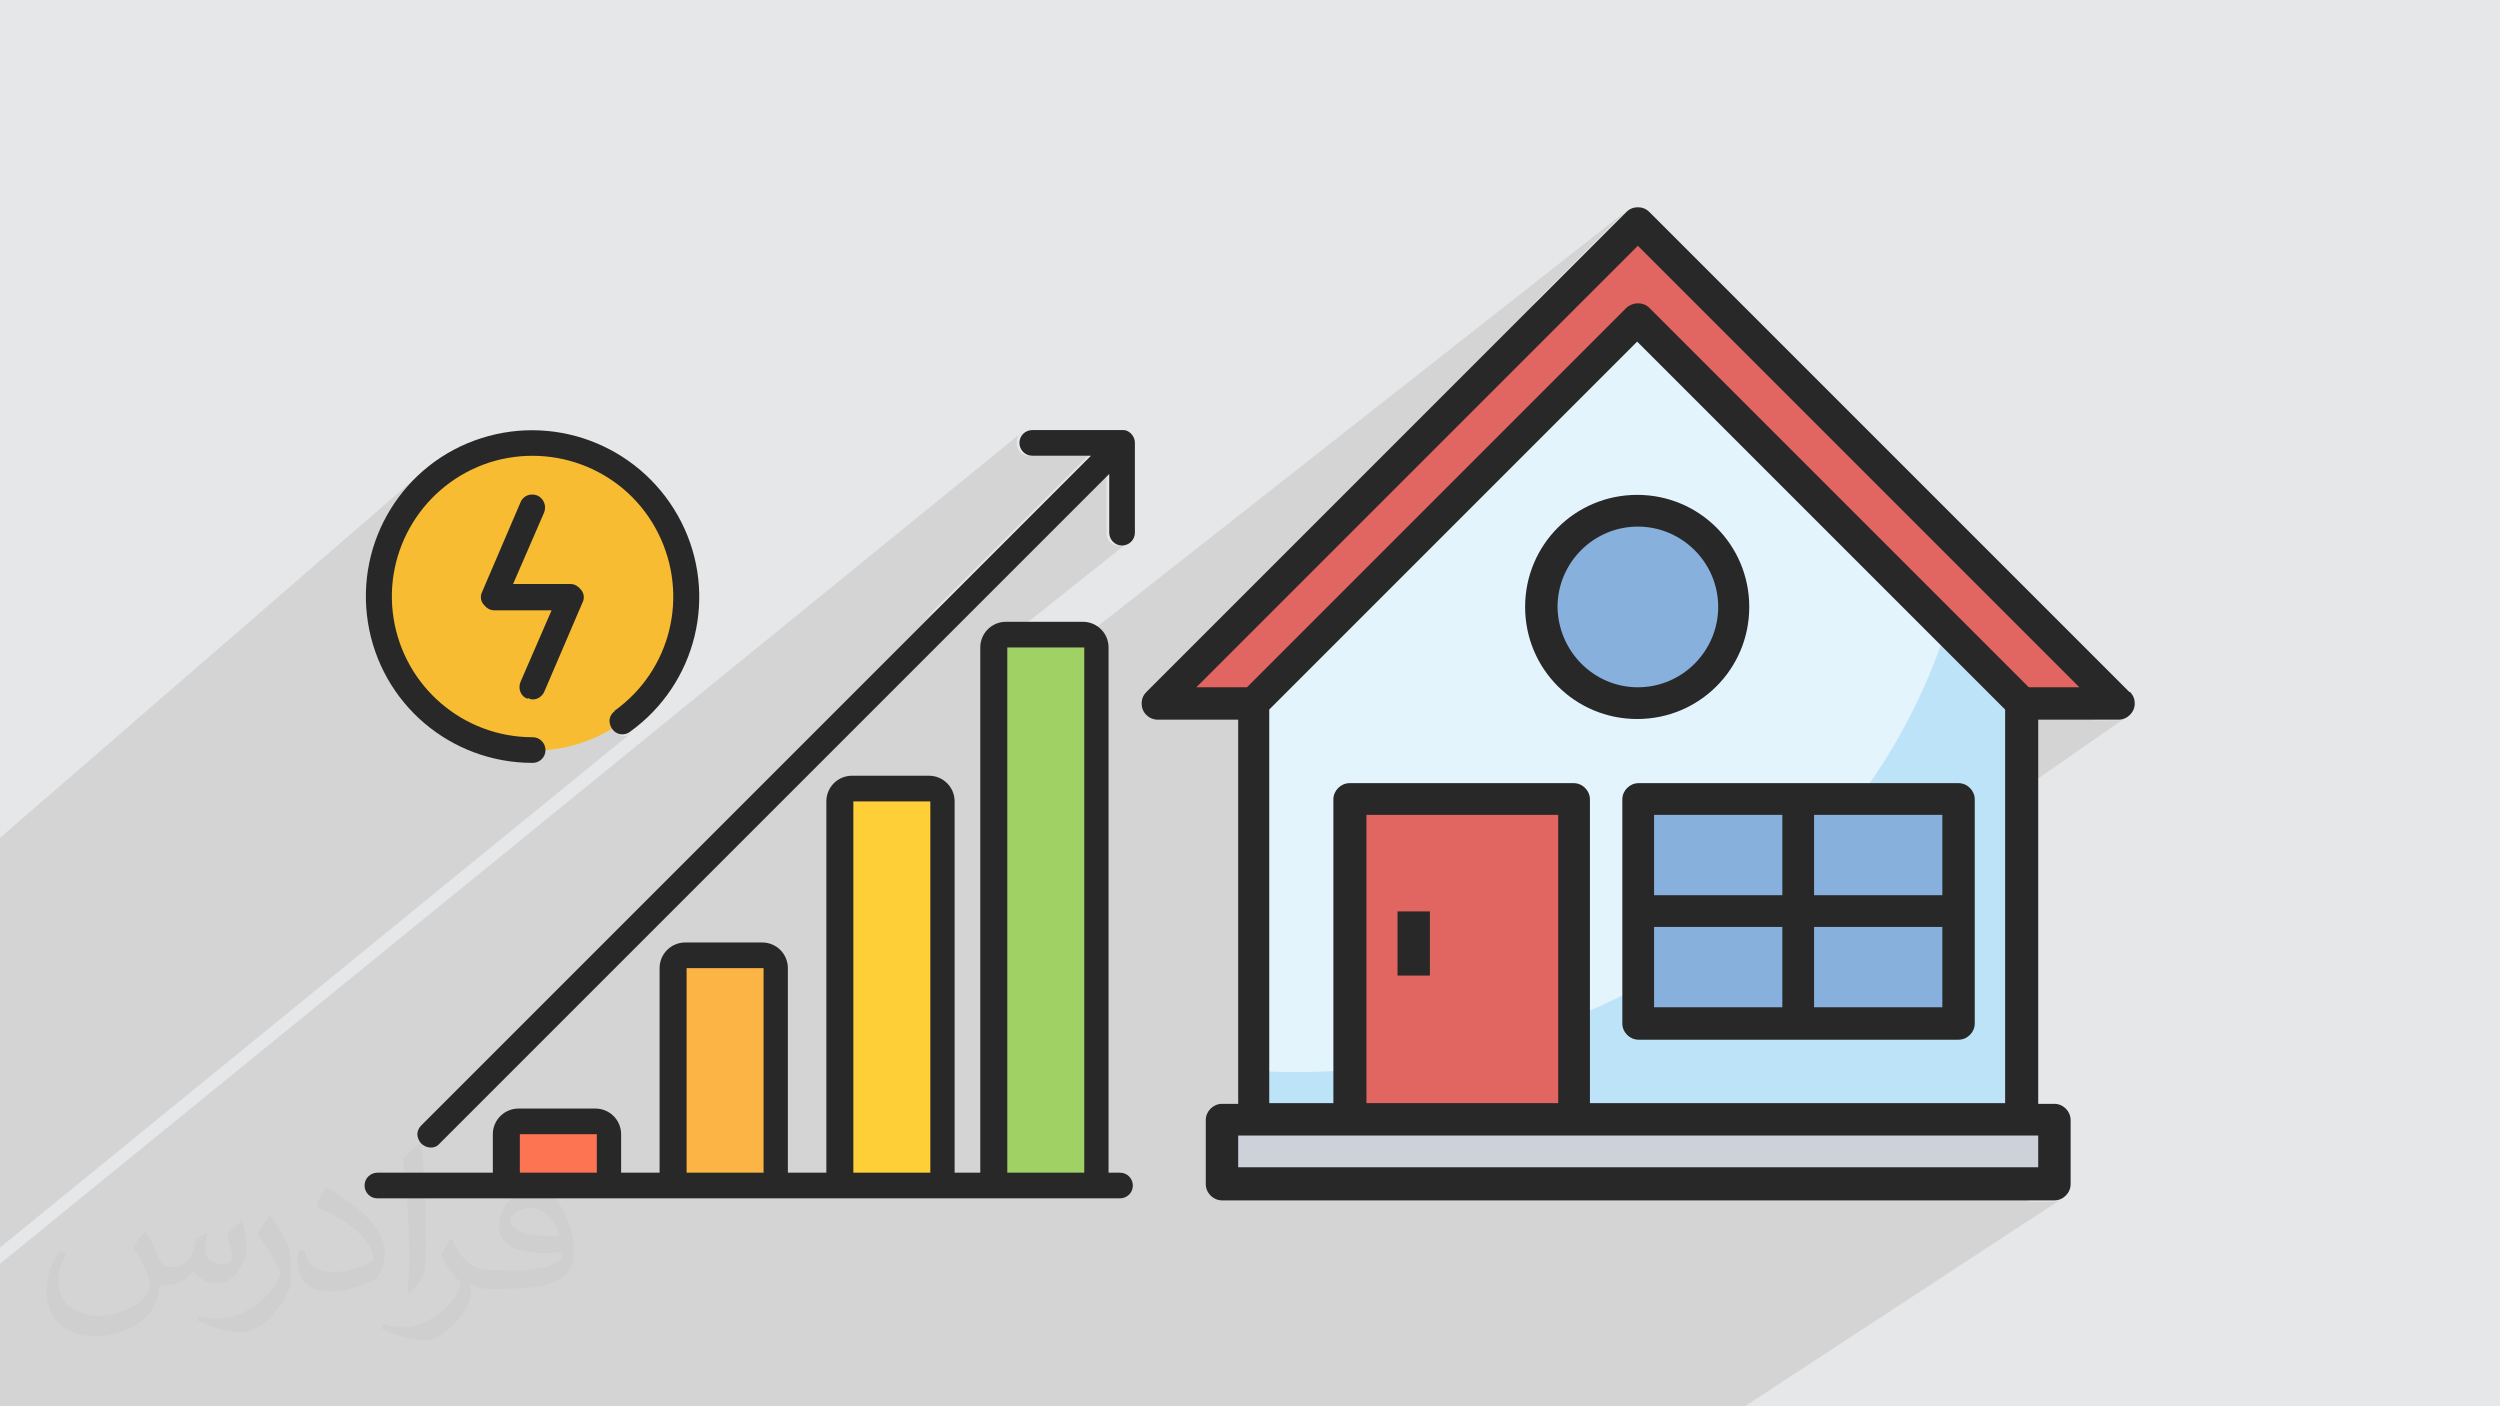
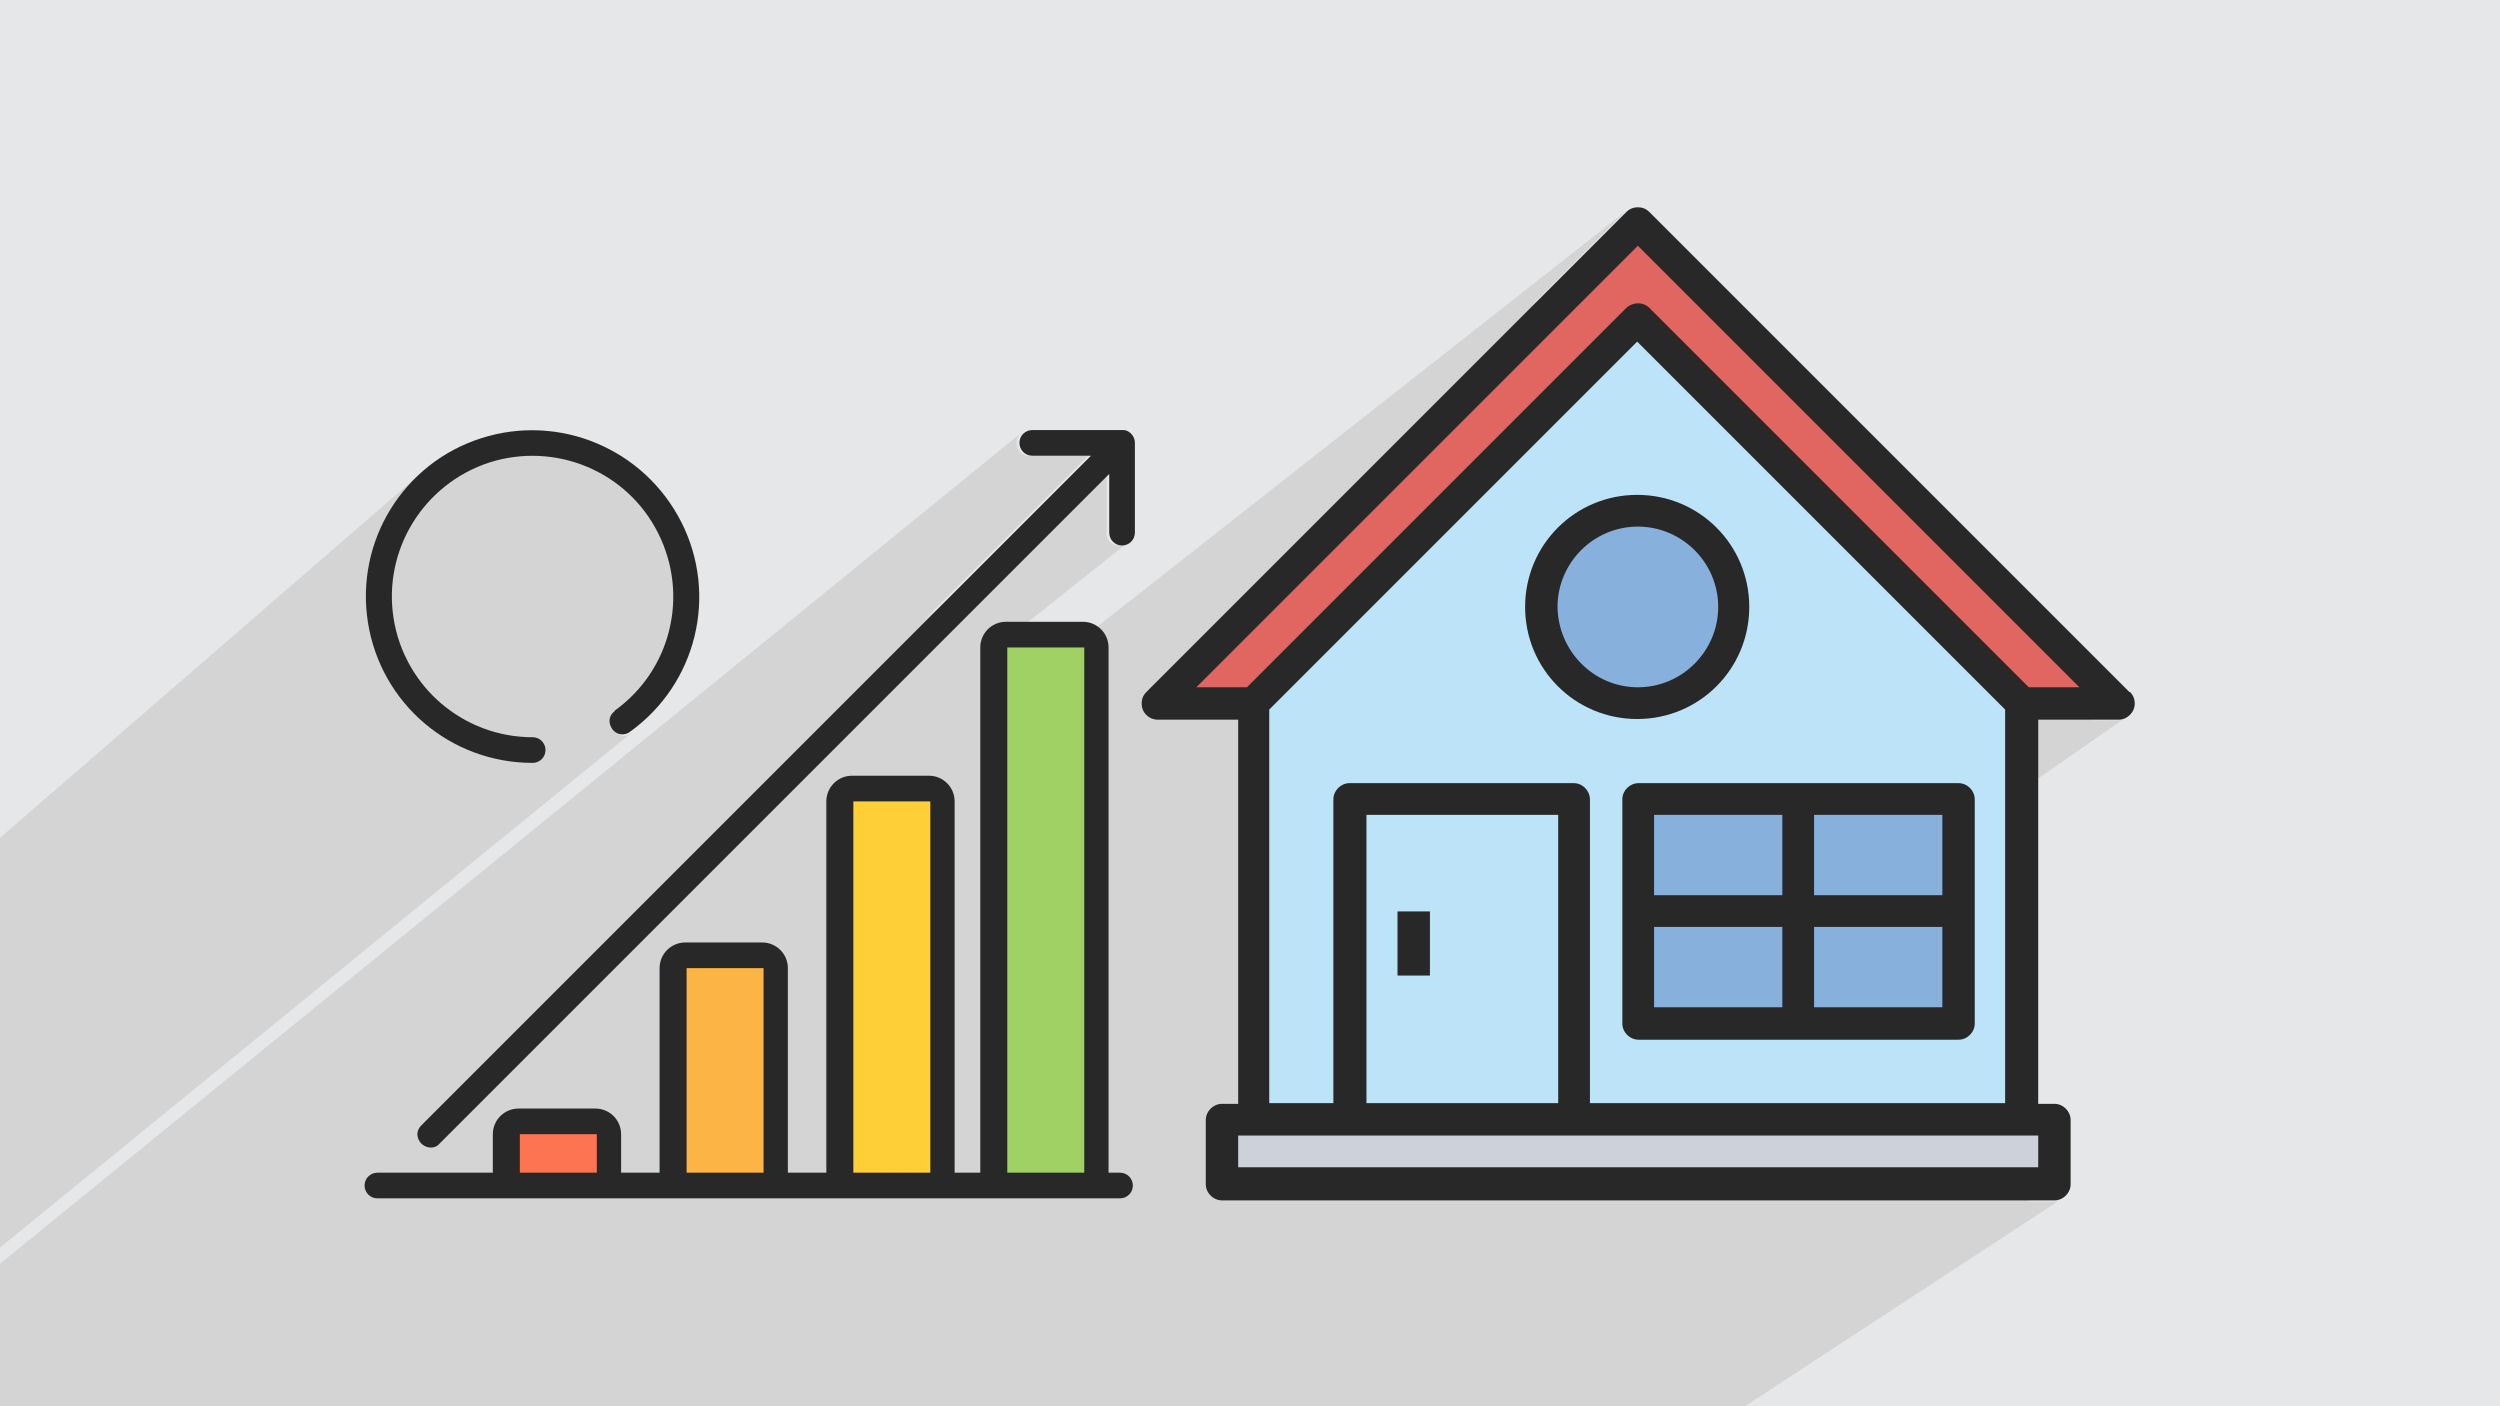
<svg xmlns="http://www.w3.org/2000/svg" xml:space="preserve" width="3.703in" height="2.083in" version="1.1" style="shape-rendering:geometricPrecision; text-rendering:geometricPrecision; image-rendering:optimizeQuality; fill-rule:evenodd; clip-rule:evenodd" viewBox="0 0 3703 2083" enable-background="new 0 0 512 512">
  <defs>
    <style type="text/css">
   
    .fil8 {fill:#282828}
    .fil6 {fill:#9FD164}
    .fil0 {fill:#E6E7E8}
    .fil7 {fill:#F7BC31}
    .fil4 {fill:#FCB544}
    .fil3 {fill:#FD7452}
    .fil5 {fill:#FFCF38}
    .fil12 {fill:#E16561;fill-rule:nonzero}
    .fil10 {fill:#E4F4FD;fill-rule:nonzero}
    .fil11 {fill:#CDD1D9;fill-rule:nonzero}
    .fil9 {fill:#BDE3F8;fill-rule:nonzero}
    .fil13 {fill:#87B0DD;fill-rule:nonzero}
    .fil14 {fill:#282828;fill-rule:nonzero}
    .fil2 {fill:#373435;fill-opacity:0.031}
    .fil1 {fill:#373435;fill-opacity:0.102}
   
  </style>
  </defs>
  <g id="Layer_x0020_1">
    <polygon class="fil0" points="0,0 3703,0 3703,2083 0,2083 " />
    <path class="fil1" d="M1498 2083l-46 0 -3 0 -62 0 -8 0 -32 0 0 0 -9 0 -14 0 -50 0 -9 0 -9 0 -17 0 -4 0 -2 0 -1 0 -4 0 -8 0 -9 0 -14 0 -14 0 -2 0 -10 0 -2 0 -16 0 -7 0 -19 0 -9 0 -8 0 -5 0 -8 0 -12 0 -17 0 -1 0 -18 0 -13 0 -11 0 -7 0 -6 0 -6 0 -25 0 -4 0 -26 0 -43 0 -64 0 -40 0 -6 0 -5 0 -29 0 -3 0 -4 0 -29 0 -16 0 -5 0 -21 0 -16 0 -11 0 -35 0 -35 0 -24 0 -6 0 -34 0 -3 0 -24 0 -7 0 -19 0 -18 0 -24 0 -39 0 -4 0 -9 0 -11 0 -4 0 -21 0 0 0 -4 0 -9 0 -3 0 -5 0 -12 0 -25 0 -34 0 -18 0 -9 0 -2 0 -7 0 -22 0 -5 0 -1 0 -18 0 -1 0 -10 0 -2 0 0 0 -2 0 -3 0 -9 0 -13 0 -3 0 -2 0 -10 0 -2 0 -6 0 -11 0 -1 0 -6 0 -20 0 -1 0 -12 0 -4 0 -2 0 -9 0 -7 0 -20 0 -2 0 -14 0 0 -65 0 -43 0 -62 0 -30 0 -8 1518 -1235 -3 2 -2 3 -2 3 -1 4 0 4 0 4 1 4 2 3 2 3 3 2 3 2 4 1 4 0 87 0 -243 243 270 -216 0 87 0 4 1 4 2 3 2 3 3 2 3 2 4 1 4 0 4 0 4 -1 3 -2 -200 159 0 11 19 -15 0 76 920 -723 -2 2 -138 138 155 -121 -153 153 153 -120 -351 351 338 -262 4 -2 4 -1 5 0 5 0 4 1 4 2 4 3 562 562 75 0 -34 24 91 0 -34 24 34 0 5 0 4 -1 4 -2 -227 158 0 296 0 5 -1 4 -2 4 -3 4 -4 3 -146 99 204 0 -36 24 59 0 -107 71 131 0 -36 24 60 0 -36 24 36 0 5 0 4 -1 4 -2 -475 311 -7 0 -35 0 -58 0 -126 0 -57 0 -195 0 -18 0 -22 0 -55 0 -162 0 -61 0 -2 0 -63 0 -10 0 -25 0 -7 0 -8 0 -6 0 -17 0 -9 0 -12 0 -9 0 -10 0 -21 0 -15 0 -5 0 -2 0 -7 0 -37 0 -21 0zm-1498 -818l0 -24 628 -544 -8 7 -8 8 -7 8 -7 8 -7 8 -6 9 -6 9 -5 9 -5 9 0 1 76 -66 9 -7 9 -6 9 -6 10 -5 10 -5 10 -5 10 -4 11 -4 11 -3 11 -3 11 -2 11 -1 12 -1 12 0 12 0 12 1 11 1 11 2 11 3 11 3 11 4 10 4 10 5 10 5 10 5 9 6 9 6 9 7 8 7 8 8 8 8 7 8 7 9 6 9 6 9 5 10 5 10 5 10 4 10 4 11 3 11 3 11 2 11 1 11 1 12 0 12 0 12 -1 12 -1 11 -2 11 -3 11 -3 11 -4 11 -4 10 -5 10 -5 10 -5 10 -6 9 -6 9 -7 9 -7 8 -8 8 -8 8 -8 7 -27 22 1 1 2 2 2 1 2 1 2 1 2 1 2 0 2 0 2 0 2 -1 2 -1 2 -1 9 -7 -942 768 0 -1 0 -12 0 -10 0 -13 0 -9 0 -1 0 -16 0 -5 0 -84 0 -3 0 -80 0 -7 0 -11 0 -20 0 -67 0 -64 0 -31 0 -13 0 -12 0 -79 0 -21 0 -24zm1669 -626l0 0z" />
  </g>
  <g id="Layer_x0020_1_0">
-     <path class="fil2" d="M217 1826c7,11 12,21 16,32 3,7 5,19 21,19 5,0 11,-1 17,-5 7,-3 12,-9 14,-17l6 -21 15 -7 1 1c-2,8 -3,16 -3,21 0,18 15,24 27,24 7,0 13,-3 13,-10 0,-8 -4,-22 -8,-35 7,-7 14,-14 22,-20l1 1c4,15 6,30 6,40 0,10 -4,20 -8,27 -7,14 -20,25 -36,25 -12,0 -25,-6 -34,-17l-1 0c-9,11 -22,20 -43,20l-7 0c-1,14 -4,24 -9,33 -13,25 -50,42 -85,42 -49,0 -73,-28 -73,-66 0,-23 8,-45 19,-60l10 4c-7,14 -12,27 -12,40 0,35 29,52 62,52 30,0 68,-19 75,-42 -3,-25 -12,-36 -26,-59 4,-7 10,-15 17,-23l1 0 0 0 2 1zm564 -133c10,6 20,14 30,23 -6,8 -12,15 -21,21 -10,-8 -20,-15 -30,-22 7,-8 14,-15 20,-22l0 0 1 0zm5 96c-17,0 -30,11 -30,19 0,17 33,23 73,23 -5,-20 -22,-42 -43,-42zm-37 93c22,0 41,-1 55,-4 16,-4 30,-12 30,-18 0,-1 0,-3 -1,-5 -9,1 -19,1 -29,1 -29,0 -52,-7 -61,-23 -2,-5 -4,-10 -4,-16 0,-16 7,-32 19,-42 10,-9 21,-14 33,-14 20,0 37,16 48,42 6,14 11,30 11,51 0,14 -4,25 -12,34 -16,15 -45,21 -90,21l-20 0 0 0 -5 0c-11,0 -19,-2 -25,-7l-1 0c0,3 1,5 1,7 0,10 -3,23 -10,33 -20,30 -42,43 -60,43 -19,0 -42,-7 -63,-17l4 -7c7,3 16,5 29,5 34,0 78,-33 84,-64 -1,-3 -3,-6 -7,-10 -10,-12 -16,-22 -22,-32 5,-10 10,-18 14,-25l2 0c14,29 28,46 57,46l5 0 0 0 21 0 0 0 -3 1zm-146 31c2,-14 3,-29 3,-43l0 -21c0,-39 -5,-96 -9,-133 7,-8 17,-17 25,-23l2 1c5,47 7,101 7,151 0,13 -1,26 -2,35 -1,12 -8,21 -22,35l-3 -1 0 0 -1 -1zm-151 -62c1,18 10,33 41,33 20,0 36,-5 55,-14 3,-1 5,-3 5,-5 0,-12 -9,-27 -24,-41 -14,-13 -34,-25 -51,-32 -6,-3 -8,-5 -8,-8 0,-5 7,-16 13,-24l2 0c20,11 43,27 60,44 15,16 25,33 25,51 0,13 -4,26 -11,38 -22,11 -46,20 -70,20 -29,0 -48,-14 -48,-45 0,-3 0,-9 1,-16l10 0 0 0 0 -1zm-52 -52l18 29c7,11 13,22 13,41l0 24c0,19 -12,39 -32,60 -15,14 -29,20 -42,20 -19,0 -40,-6 -65,-17l3 -7c8,2 17,4 28,4 36,0 72,-26 89,-58 2,-4 3,-7 3,-9 0,-4 -2,-8 -4,-11 -9,-17 -19,-33 -30,-47 6,-9 12,-18 18,-27l1 0 0 0 0 -2z" />
    <g id="_1950595981248">
      <g>
        <g id="_030---Energy-Efficiency">
          <path id="Path" class="fil3" d="M770 1661l114 0c10,0 19,8 19,19l0 76 -152 0 0 -76c0,-10 8,-19 19,-19z" />
          <path id="Path_0" class="fil4" d="M1017 1415l114 0c10,0 19,8 19,19l0 322 -152 0 0 -322c0,-10 8,-19 19,-19z" />
          <path id="Path_1" class="fil5" d="M1263 1168l114 0c10,0 19,8 19,19l0 569 -152 0 0 -569c0,-10 8,-19 19,-19l0 0z" />
          <path id="Path_2" class="fil6" d="M1491 940l114 0c10,0 19,8 19,19l0 797 -152 0 0 -797c0,-10 8,-19 19,-19z" />
-           <circle id="Oval" class="fil7" cx="789" cy="884" r="228" />
          <g>
            <path id="Path_3" class="fil8" d="M911 1053c-6,4 -9,11 -8,17 1,7 5,13 11,16 6,3 14,2 19,-2 99,-71 131,-203 76,-311 -55,-108 -180,-161 -296,-124 -116,37 -187,153 -168,273 19,120 122,208 244,208 10,0 19,-8 19,-19 0,-10 -8,-19 -19,-19 -103,0 -190,-75 -206,-176 -16,-101 44,-199 142,-231 98,-31 204,13 250,105 46,92 19,203 -65,263l0 0z" />
-             <path id="Path_4" class="fil8" d="M782 1034c2,1 5,2 7,2 8,0 14,-5 17,-11l57 -133c3,-6 2,-13 -2,-18 -4,-5 -9,-9 -16,-9l-85 0 46 -106c4,-10 -1,-21 -10,-25 -10,-4 -21,0 -25,10l-57 133c-3,6 -2,13 2,18 4,5 9,9 16,9l85 0 -46 106c-4,10 0,21 10,25l0 0z" />
            <path id="Path_5" class="fil8" d="M1669 638c-2,-1 -5,-1 -7,-1l-133 0c-10,0 -19,8 -19,19 0,10 8,19 19,19l87 0 -992 992c-5,5 -7,12 -5,18 2,7 7,12 14,14 7,2 14,0 18,-5l992 -992 0 87c0,10 8,19 19,19 10,0 19,-8 19,-19l0 -133c0,-8 -5,-15 -12,-18l0 0z" />
            <path id="Shape" class="fil8" d="M1661 1737l-19 0 0 -778c0,-21 -17,-38 -38,-38l-114 0c-21,0 -38,17 -38,38l0 778 -38 0 0 -550c0,-21 -17,-38 -38,-38l-114 0c-21,0 -38,17 -38,38l0 550 -57 0 0 -303c0,-21 -17,-38 -38,-38l-114 0c-21,0 -38,17 -38,38l0 303 -57 0 0 -57c0,-21 -17,-38 -38,-38l-114 0c-21,0 -38,17 -38,38l0 57 -171 0c-10,0 -19,8 -19,19 0,10 8,19 19,19l1100 0c10,0 19,-8 19,-19 0,-10 -8,-19 -19,-19l0 0zm-891 0l0 -57 114 0 0 57 -114 0zm247 0l0 -303 114 0 0 303 -114 0zm247 0l0 -550 114 0 0 550 -114 0zm228 0l0 -778 114 0 0 778 -114 0z" />
          </g>
        </g>
      </g>
      <g>
        <polygon class="fil9" points="1857,1042 1857,1658 2995,1658 2995,1042 2426,473 " />
-         <path class="fil10" d="M2426 473l-569 569 0 544c20,1 39,2 59,2 458,0 845,-277 967,-657l-457 -457z" />
        <polygon class="fil11" points="1810,1753 3042,1753 3042,1658 1810,1658 " />
        <polygon class="fil12" points="1715,1042 2426,330 3137,1042 2995,1042 2426,473 1857,1042 " />
        <path class="fil13" d="M2426 757c79,0 142,64 142,142 0,79 -64,142 -142,142 -79,0 -142,-64 -142,-142 0,-79 64,-142 142,-142z" />
-         <polygon class="fil12" points="1999,1658 2331,1658 2331,1184 1999,1184 " />
        <polygon class="fil13" points="2426,1516 2900,1516 2900,1184 2426,1184 " />
        <path class="fil14" d="M3005 1018l-562 -562c-9,-9 -24,-9 -34,0l-562 562 -75 0 654 -654 654 654 -75 0zm-650 616l0 -450c0,-13 -11,-24 -24,-24l-332 0c-13,0 -24,11 -24,24l0 450 -95 0 0 -583 545 -545 545 545 0 583 -616 0zm-47 0l-284 0 0 -427 284 0 0 427zm711 95l-1185 0 0 -47 1185 0 0 47zm135 -704l-711 -711c-5,-5 -11,-7 -17,-7l0 0c-6,0 -12,2 -17,7l-711 711c-5,5 -7,11 -7,17 0,6 2,12 7,17 4,4 10,7 17,7l119 0 0 569 -24 0c-13,0 -24,11 -24,24l0 95c0,13 11,24 24,24l1233 0c13,0 24,-11 24,-24l0 -95c0,-13 -11,-24 -24,-24l-24 0 0 -569 119 0c13,0 24,-11 24,-24 0,-6 -2,-12 -7,-17z" />
        <path class="fil14" d="M2307 899c0,-65 53,-119 119,-119 65,0 119,53 119,119 0,65 -53,119 -119,119 -65,0 -118,-53 -119,-119zm284 0c0,-92 -74,-166 -166,-166 -92,0 -166,74 -166,166 0,92 74,166 166,166 92,0 166,-74 166,-166z" />
        <path class="fil14" d="M2687 1492l0 -119 190 0 0 119 -190 0zm-237 -119l190 0 0 119 -190 0 0 -119zm190 -166l0 119 -190 0 0 -119 190 0zm237 119l-190 0 0 -119 190 0 0 119zm24 -166l-474 0c-13,0 -24,11 -24,24l0 332c0,13 11,24 24,24l474 0c13,0 24,-11 24,-24l0 -332c0,-13 -11,-24 -24,-24z" />
        <polygon class="fil14" points="2070,1445 2118,1445 2118,1350 2070,1350 " />
      </g>
    </g>
  </g>
</svg>